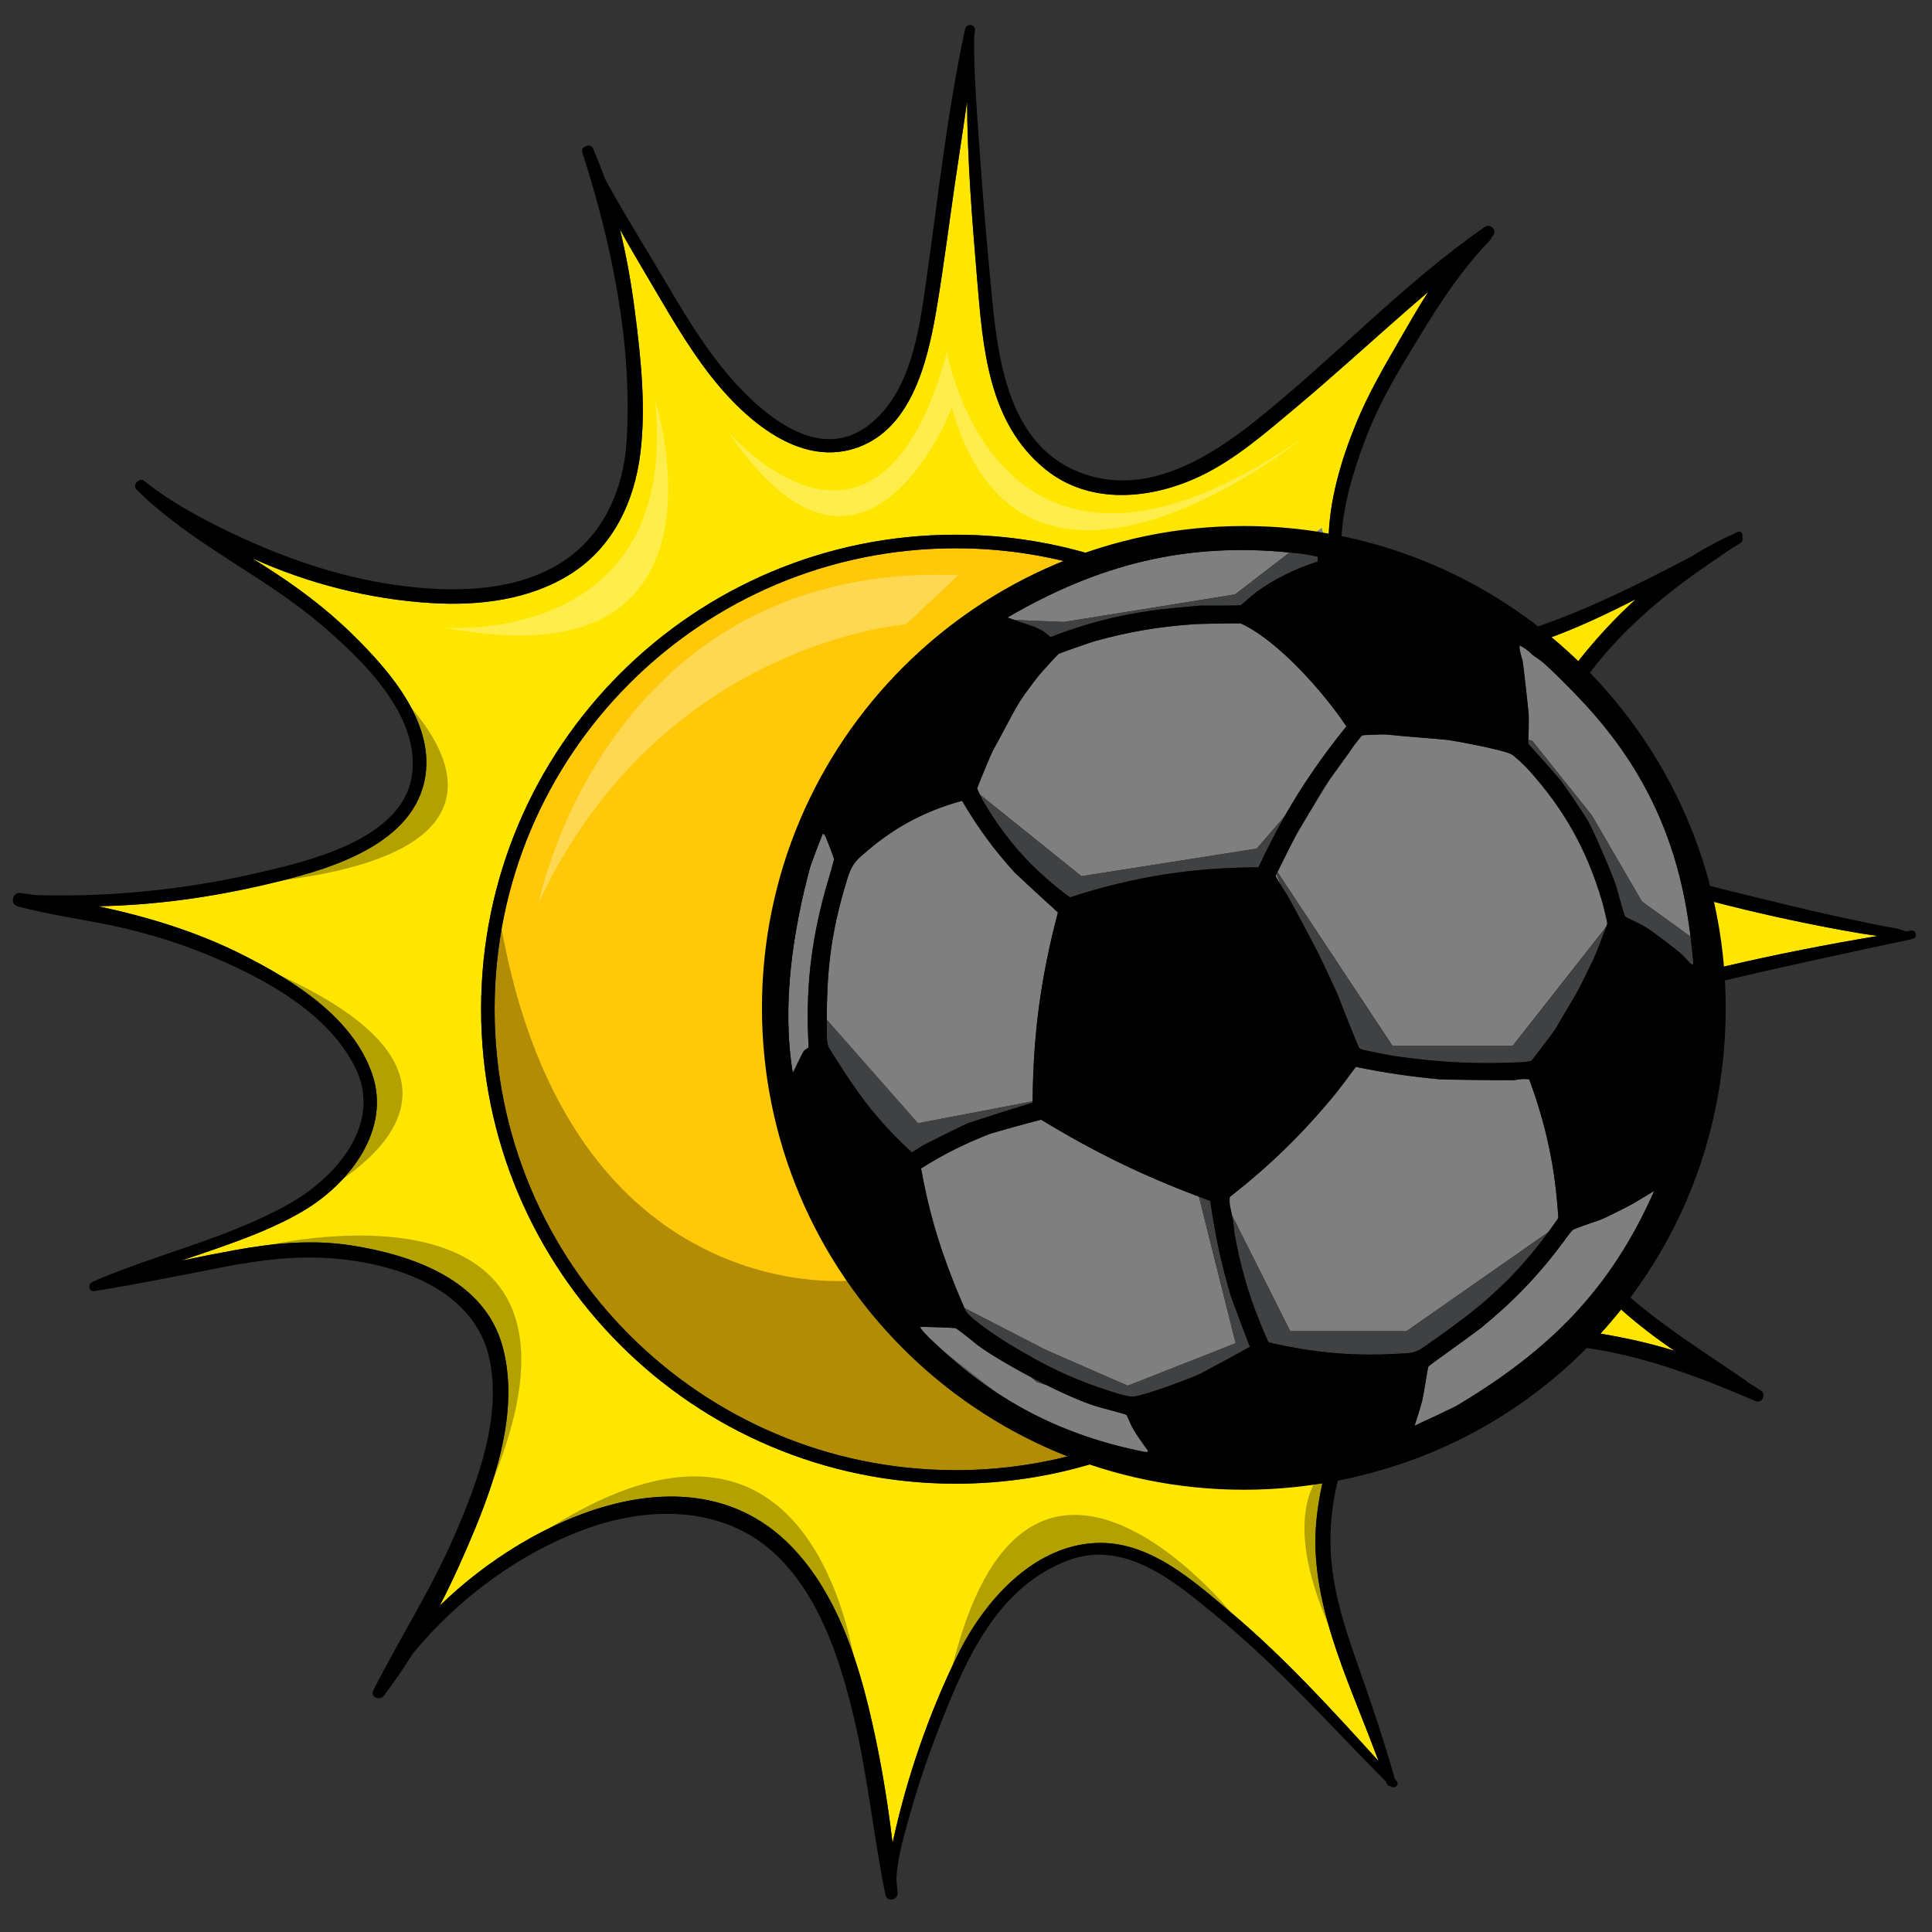
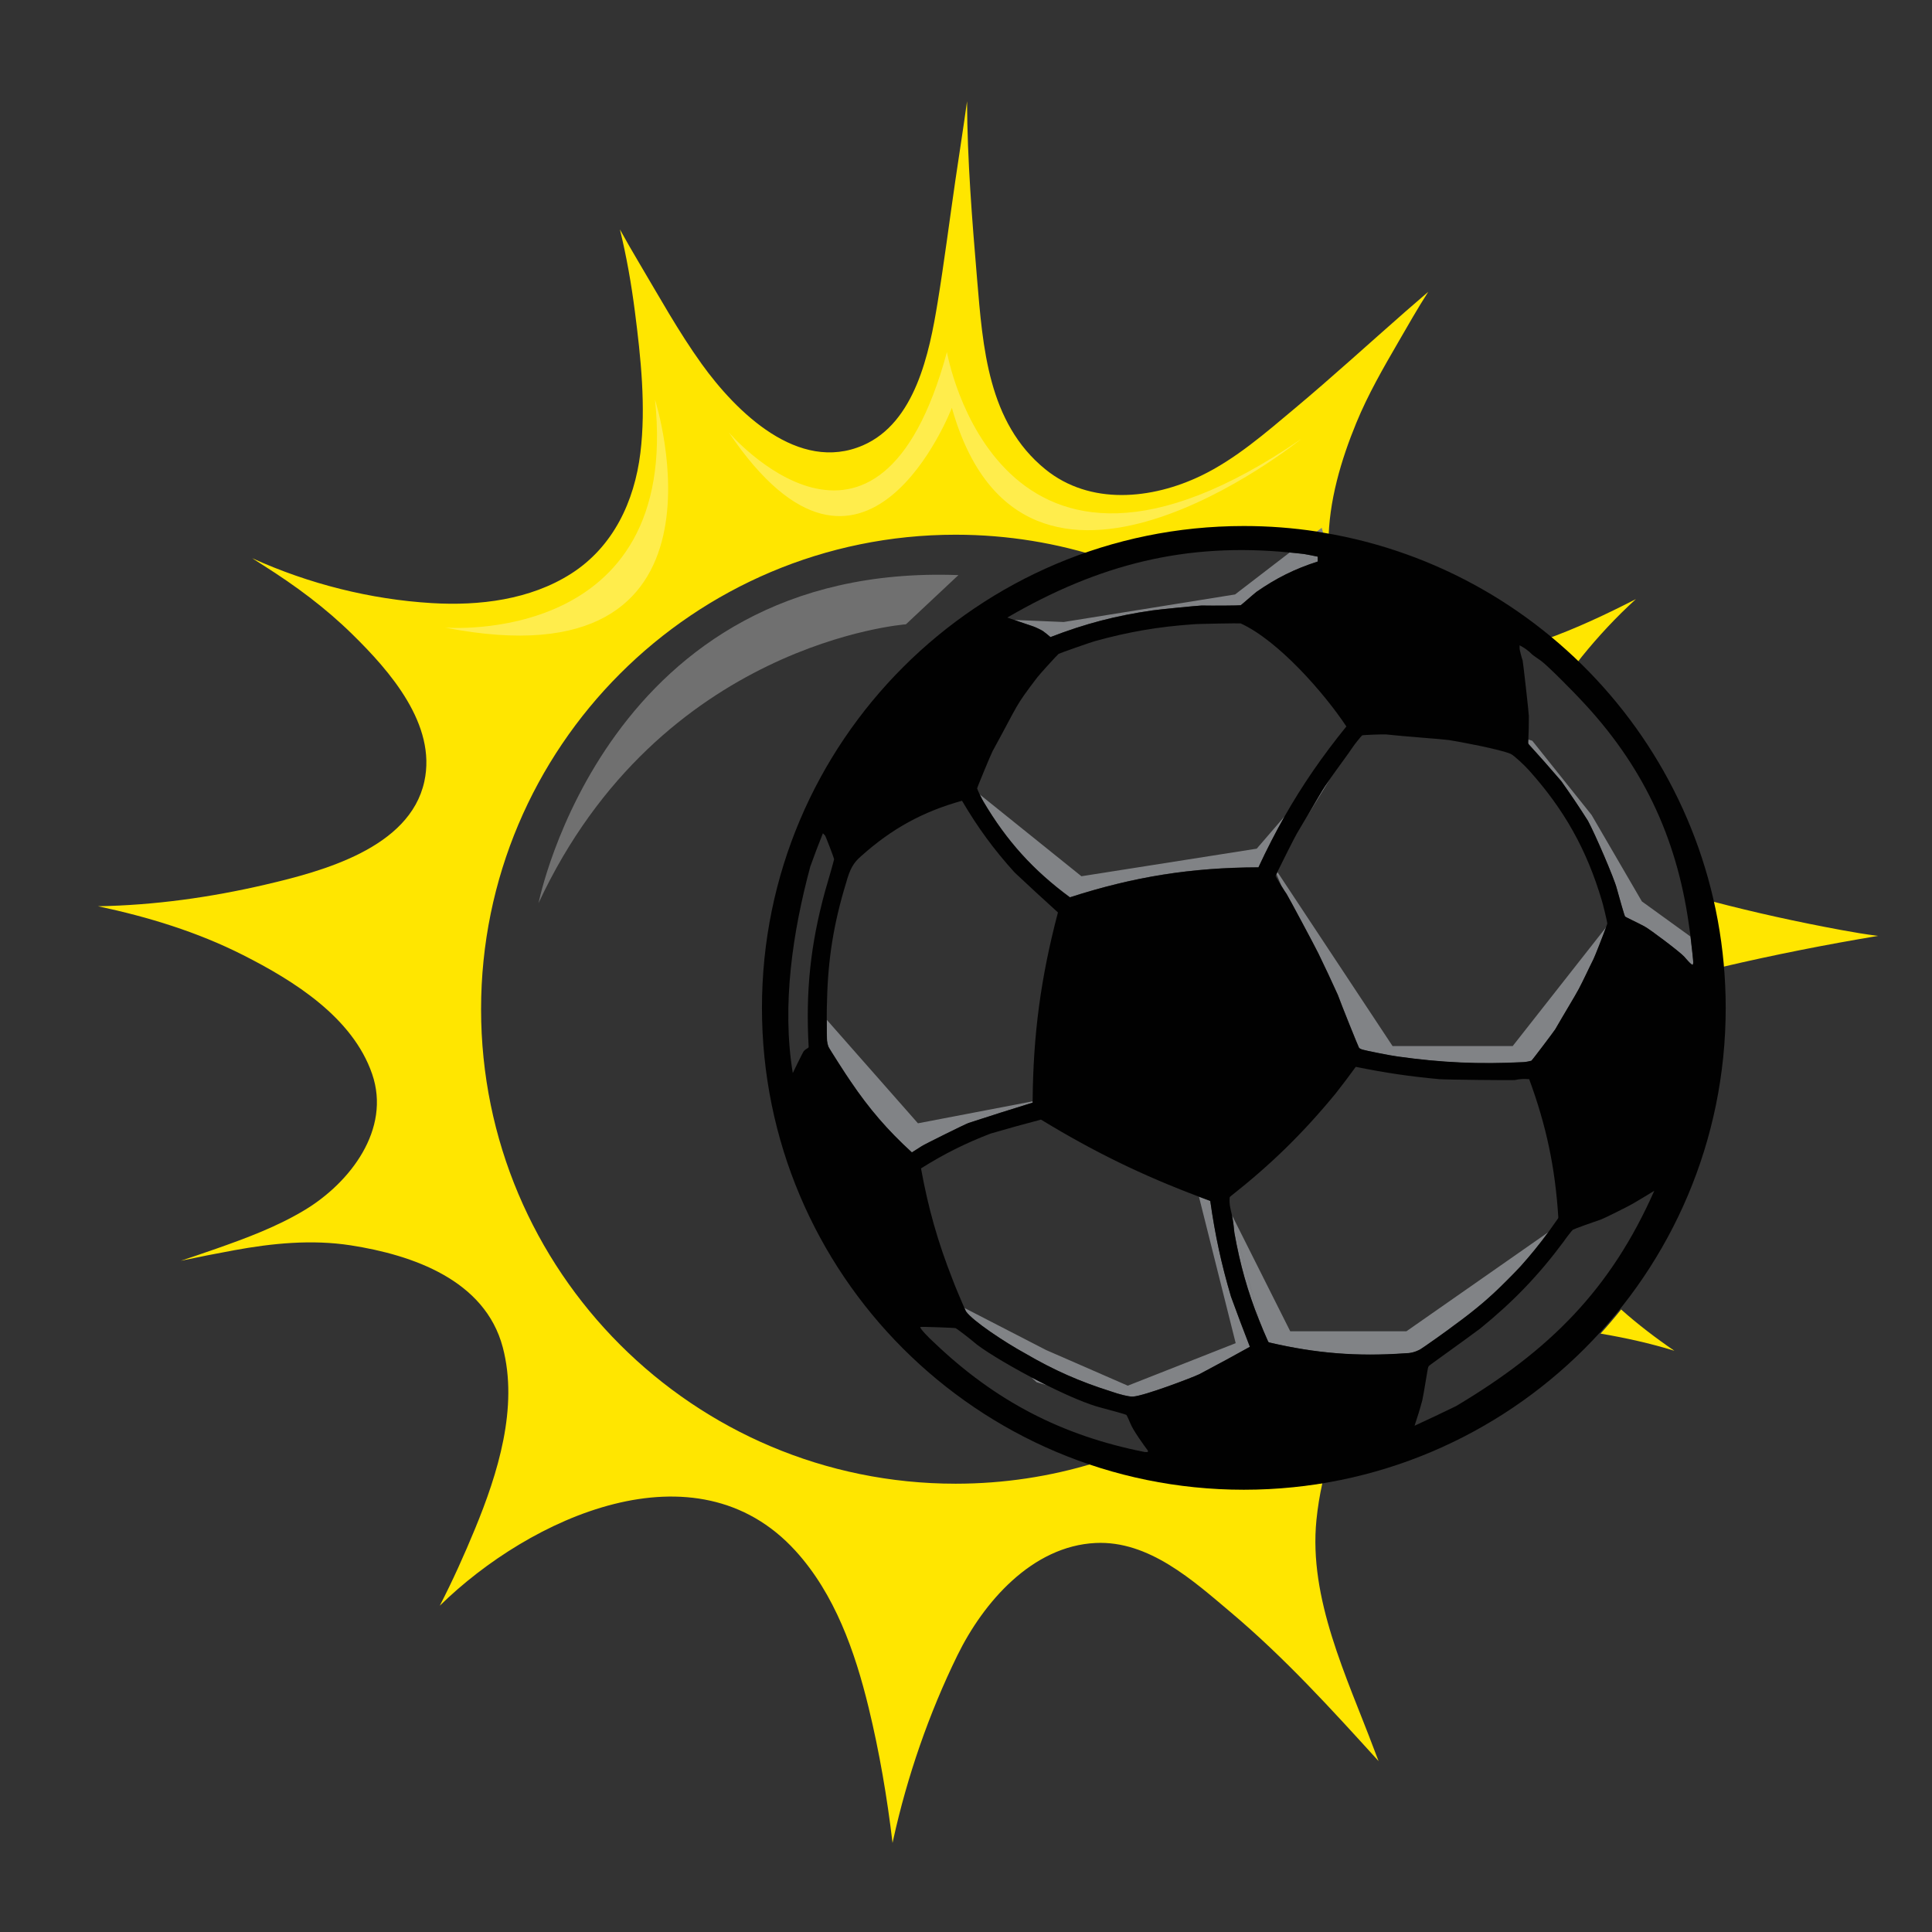
<svg xmlns="http://www.w3.org/2000/svg" version="1.1" id="Layer_1" x="0px" y="0px" width="200px" height="200px" viewBox="0 0 200 200" style="enable-background:new 0 0 200 200;" xml:space="preserve">
  <rect x="0" y="0" width="200" height="200" fill="#333333" stroke="none" />
  <path id="color2" style="fill:#FFE600;" d="M190.636,96.281c1.251,0.231,2.518,0.445,3.784,0.602  c-5.381,0.897-10.749,1.957-16.07,3.202c-0.219-2.31-0.599-4.574-1.127-6.781C181.655,94.469,186.141,95.452,190.636,96.281z   M165.686,138.054c2.536,0.43,5.124,0.998,7.644,1.776c-1.915-1.308-3.779-2.729-5.511-4.273  C167.134,136.411,166.424,137.244,165.686,138.054z M163.788,67.931c1.685-2.078,3.544-4.079,5.561-5.91  c-3.005,1.534-6.17,3.039-9.412,4.188c1.07,0.852,2.104,1.747,3.101,2.683C163.285,68.564,163.536,68.242,163.788,67.931z   M136.278,157.337c0.128-1.265,0.332-2.544,0.616-3.813c-2.48,0.386-5.021,0.586-7.611,0.586c-5.6,0-10.98-0.936-15.995-2.655  c-4.544,1.388-9.368,2.138-14.367,2.138c-27.129-0.001-49.119-21.991-49.12-49.12c0.001-27.128,21.991-49.118,49.12-49.119  c5.388,0,10.573,0.87,15.425,2.474c4.712-1.496,9.729-2.307,14.937-2.307c2.809,0,5.563,0.239,8.243,0.691  c0.002-4.262,1.31-8.628,2.881-12.442c1.216-2.955,2.78-5.661,4.38-8.419c0.992-1.713,1.984-3.463,3.067-5.144  c-0.781,0.669-1.559,1.34-2.333,2.018c-3.823,3.35-7.576,6.782-11.474,10.046c-3.024,2.531-6.137,5.254-9.718,6.978  c-5.084,2.447-11.494,3.103-16.139-0.687c-5.923-4.832-6.445-12.616-7.043-19.682c-0.516-6.134-1.01-12.262-1.038-18.398  c-0.376,2.729-0.81,5.454-1.208,8.182c-0.618,4.227-1.154,8.472-1.845,12.688c-0.848,5.176-2.303,12.396-7.72,14.748  c-6.696,2.905-13.123-3.455-16.697-8.423c-2.398-3.335-4.419-7.003-6.518-10.532c-0.669-1.125-1.32-2.258-1.949-3.398  c0.688,2.796,1.185,5.645,1.552,8.497c0.612,4.763,1.157,9.852,0.568,14.647c-0.616,5.021-2.81,9.721-7.182,12.504  c-4.238,2.697-9.493,3.335-14.419,3.037c-6.311-0.379-12.721-1.978-18.589-4.649c0.387,0.249,0.776,0.5,1.165,0.747  c3.331,2.107,6.396,4.371,9.215,7.138c3.873,3.8,8.742,9.338,7.443,15.245c-1.514,6.889-10.588,9.295-16.444,10.661  c-5.675,1.324-11.506,2.14-17.338,2.241c5.191,1.1,10.291,2.66,15.005,5.045c5.254,2.659,11.358,6.449,13.378,12.327  c1.967,5.722-2.281,11.242-6.98,14.074c-2.859,1.723-6.008,2.897-9.146,3.999c-1.226,0.431-2.455,0.846-3.685,1.256  c1.836-0.39,3.674-0.75,5.499-1.085c3.965-0.732,8.075-1.135,12.083-0.515c6.428,0.997,13.913,3.593,15.751,10.561  c1.638,6.215-0.516,13.068-2.882,18.807c-1.095,2.653-2.296,5.329-3.639,7.938c9.326-9.143,26.485-17.025,36.819-5.684  c4.075,4.474,6.165,10.438,7.572,16.224c1.12,4.611,1.92,9.309,2.479,14.022c0.027-0.122,0.053-0.245,0.079-0.368  c1.436-6.519,3.691-13.045,6.628-19.042c2.7-5.52,7.741-11.324,14.309-11.644c5.517-0.266,10.091,3.884,14.017,7.194  c5.552,4.683,10.412,10.024,15.28,15.386c-0.165-0.426-0.328-0.85-0.488-1.275C139.422,173.589,135.454,165.508,136.278,157.337z" />
-   <path id="color1" style="fill:#FFC808;" d="M98.921,56.758c4.57,0,8.994,0.644,13.18,1.844  c-18.753,6.975-32.112,25.034-32.112,46.215c0.001,20.787,12.867,38.567,31.07,45.813c-3.876,1.017-7.942,1.561-12.138,1.561  c-13.18-0.001-25.104-5.341-33.742-13.977c-8.635-8.637-13.974-20.561-13.976-33.739c0-13.179,5.341-25.104,13.976-33.741  C73.818,62.097,85.743,56.758,98.921,56.758z" />
-   <path id="outline_1_" d="M197.833,96.335c-0.172,0.026-0.347,0.057-0.52,0.084c-0.37-0.114-0.75-0.269-1.155-0.335  c-1.237-0.202-2.473-0.473-3.701-0.726c-3.226-0.666-6.438-1.427-9.638-2.213c-1.984-0.489-4.005-0.972-6.022-1.498  c-2.285-8.261-6.666-15.651-12.535-21.562c3.358-4.641,7.967-8.522,12.607-11.676c1.074-0.729,2.108-1.489,3.23-2.15  c0.3-0.177,0.359-0.487,0.269-0.735c0.109-0.262-0.199-0.632-0.501-0.47c-0.124,0.067-0.25,0.134-0.375,0.201  c-1.491,0.662-2.933,1.438-4.319,2.311c-5.331,2.82-10.758,5.513-16.449,7.463c-0.076,0.027-0.155,0.052-0.23,0.078  c-5.729-4.22-12.403-7.23-19.646-8.655c0.019-3.726,1.248-7.66,2.423-10.795c1.104-2.945,2.567-5.68,4.188-8.366  c2.648-4.394,5.196-8.698,8.777-12.419c0.104-0.109,0.165-0.23,0.194-0.351c0.017-0.014,0.034-0.03,0.051-0.044  c0.616-0.555-0.157-1.426-0.817-0.965c-8.469,5.902-15.6,13.59-23.657,20.02c-5.169,4.123-11.761,8.056-18.501,5.261  c-7.396-3.064-8.277-12.267-8.926-19.124c-0.426-4.52-0.816-9.044-1.135-13.573c-0.275-3.949-0.623-7.995-0.606-11.966  c0.027-0.337,0.06-0.674,0.083-1.012c0.049-0.676-0.885-0.726-1.019-0.097c-1.841,8.544-2.787,17.34-4.016,25.993  c-0.732,5.163-1.567,11.682-6.038,15.055c-6.18,4.664-13.419-3.512-16.642-8.058c-2.244-3.167-4.166-6.644-6.174-9.963  c-1.507-2.492-3.032-4.997-4.421-7.569c-0.366-1.036-0.766-2.061-1.203-3.069c-0.177-0.41-0.572-0.42-0.839-0.224  c-0.216,0.065-0.392,0.294-0.278,0.57c0.002,0.007,0.007,0.015,0.01,0.023c0.004,0.047,0.012,0.095,0.028,0.143  c3.025,9.47,5.146,19.685,4.538,29.682c-0.331,5.44-2.7,10.473-7.616,13.132c-4.649,2.513-10.327,2.563-15.44,1.935  c-5.829-0.714-11.51-2.574-16.83-5.023c-3.206-1.476-6.632-3.256-9.47-5.404c-0.186-0.147-0.374-0.294-0.558-0.443  c-0.534-0.434-1.304,0.405-0.813,0.89c5.775,5.714,13.282,8.924,19.379,14.206c4.11,3.562,9.704,8.96,9.177,14.937  c-0.626,7.103-11.016,9.383-16.52,10.637c-7.29,1.66-15.032,2.422-22.541,2.186c-0.511-0.075-1.023-0.148-1.534-0.218  c-0.789-0.108-1.094,1.16-0.313,1.373c3.544,0.96,7.206,1.396,10.784,2.216c3.443,0.789,6.809,1.884,10.048,3.288  c5.326,2.309,11.398,5.739,14.114,11.118c2.941,5.828-1.888,11.401-6.759,14.162c-6.331,3.583-13.727,5.205-20.382,8.086  c-0.048,0.021-0.086,0.053-0.117,0.088c-0.431,0.218-0.252,0.967,0.297,0.88c4.426-0.694,8.779-1.6,13.178-2.454  c3.865-0.752,7.757-1.246,11.695-0.909c6.594,0.566,14.541,3.244,16.036,10.465c1.253,6.058-1.257,12.686-3.613,18.159  c-2.406,5.591-5.701,10.676-8.434,16.091c-0.328,0.649,0.674,1.094,1.079,0.566c1.082-1.41,2.091-2.892,3.04-4.42  c4.784-5.783,11.164-10.477,18.134-12.959c6.538-2.328,14.19-2.24,19.44,2.761c4.392,4.182,6.461,10.385,7.888,16.114  c1.563,6.283,2.153,12.746,3.438,19.071c0.168,0.821,1.33,0.589,1.264-0.223c-0.039-0.47-0.085-0.939-0.128-1.41  c0.131-2.322,0.842-4.672,1.46-6.866c0.973-3.463,2.188-6.858,3.518-10.197c2.563-6.43,5.87-13.333,12.846-15.922  c5.911-2.191,11.114,2.327,15.347,5.802c6.326,5.193,11.78,11.339,17.535,17.137c0.024,0.065,0.046,0.131,0.068,0.196  c0.062,0.188,0.222,0.267,0.395,0.264c0.38,0.331,0.973-0.168,0.615-0.563c-0.061-0.066-0.122-0.134-0.183-0.199  c-1.176-4.138-2.541-8.154-3.976-12.215c-1.325-3.75-2.523-7.599-2.673-11.602c-0.087-2.3,0.159-4.732,0.754-7.087  c9.982-1.887,18.898-6.779,25.771-13.703c0.176,0.027,0.354,0.052,0.527,0.079c5.917,0.923,11.476,3.07,16.948,5.418  c0.647,0.275,1.137-0.692,0.565-1.079c-0.46-0.309-0.932-0.599-1.412-0.88c-0.043-0.061-0.096-0.117-0.171-0.168  c-3.897-2.695-8.225-5.368-11.949-8.591c6.158-8.227,9.806-18.441,9.806-29.507h-0.002c0-1.108-0.041-2.21-0.112-3.302  c6.485-1.539,13.011-2.921,19.52-4.317C198.538,97.08,198.394,96.248,197.833,96.335z M169.349,62.022  c-2.017,1.831-3.877,3.831-5.562,5.91c-0.251,0.311-0.502,0.633-0.751,0.962c-0.997-0.936-2.031-1.831-3.101-2.683  C163.179,65.062,166.345,63.556,169.349,62.022z M142.226,181.035c0.16,0.425,0.324,0.849,0.488,1.274  c-4.868-5.36-9.729-10.702-15.279-15.386c-3.928-3.311-8.502-7.461-14.019-7.194c-6.567,0.319-11.609,6.124-14.309,11.643  c-2.936,5.997-5.191,12.523-6.628,19.042c-0.026,0.123-0.052,0.246-0.079,0.368c-0.558-4.714-1.358-9.412-2.479-14.023  c-1.407-5.786-3.497-11.75-7.572-16.224c-10.334-11.34-27.493-3.458-36.818,5.685c1.343-2.609,2.544-5.285,3.639-7.938  c2.366-5.738,4.52-12.592,2.882-18.807c-1.838-6.968-9.323-9.563-15.751-10.561c-4.009-0.62-8.119-0.217-12.083,0.516  c-1.825,0.334-3.663,0.694-5.499,1.084c1.23-0.41,2.459-0.826,3.685-1.257c3.138-1.102,6.287-2.275,9.147-3.998  c4.697-2.832,8.946-8.352,6.979-14.074c-2.021-5.879-8.124-9.67-13.378-12.327c-4.713-2.385-9.816-3.946-15.004-5.045  c5.831-0.101,11.662-0.917,17.337-2.241c5.856-1.366,14.93-3.771,16.444-10.661c1.299-5.907-3.569-11.445-7.443-15.245  c-2.82-2.767-5.884-5.031-9.215-7.138c-0.389-0.247-0.778-0.498-1.165-0.747c5.868,2.671,12.278,4.271,18.589,4.649  c4.927,0.298,10.182-0.34,14.419-3.038c4.372-2.782,6.566-7.482,7.182-12.503c0.589-4.796,0.044-9.884-0.568-14.647  c-0.367-2.853-0.864-5.7-1.552-8.497c0.629,1.14,1.28,2.272,1.949,3.398c2.098,3.529,4.12,7.196,6.518,10.532  c3.574,4.968,10.001,11.329,16.697,8.423c5.417-2.352,6.872-9.572,7.72-14.748c0.69-4.216,1.228-8.46,1.845-12.688  c0.398-2.728,0.832-5.453,1.208-8.182c0.029,6.135,0.522,12.263,1.038,18.398c0.599,7.066,1.12,14.85,7.043,19.682  c4.645,3.789,11.055,3.134,16.139,0.686c3.581-1.723,6.693-4.446,9.718-6.977c3.897-3.264,7.65-6.696,11.474-10.046  c0.774-0.677,1.552-1.349,2.333-2.018c-1.085,1.681-2.074,3.431-3.066,5.144c-1.601,2.758-3.165,5.464-4.381,8.419  c-1.571,3.814-2.879,8.18-2.881,12.442c-2.681-0.453-5.434-0.691-8.243-0.691c-5.208,0.001-10.226,0.811-14.937,2.307  c-4.853-1.604-10.036-2.474-15.425-2.474c-27.129,0-49.119,21.991-49.12,49.119c0.001,27.129,21.991,49.119,49.12,49.12  c4.999,0,9.823-0.75,14.366-2.138c5.017,1.72,10.395,2.655,15.996,2.655c2.59,0,5.131-0.2,7.611-0.586  c-0.284,1.268-0.488,2.548-0.616,3.813C135.454,165.508,139.422,173.589,142.226,181.035z M112.101,58.602  c-18.753,6.975-32.112,25.034-32.112,46.215c0.001,20.787,12.867,38.567,31.07,45.813c-3.876,1.017-7.942,1.561-12.138,1.561  c-13.18-0.001-25.104-5.341-33.742-13.977c-8.635-8.637-13.974-20.561-13.976-33.739c0-13.179,5.341-25.104,13.976-33.741  c8.638-8.635,20.562-13.975,33.742-13.975C103.491,56.758,107.915,57.401,112.101,58.602z M173.329,139.83  c-2.52-0.779-5.107-1.348-7.644-1.776c0.739-0.809,1.448-1.643,2.133-2.496C169.55,137.101,171.414,138.523,173.329,139.83z   M176.823,104.816c0,10.617-3.479,20.414-9.358,28.328c-0.131,0.173-0.263,0.347-0.395,0.519c-0.178,0.233-0.358,0.466-0.542,0.696  c-0.928,1.169-1.909,2.296-2.943,3.371c-0.227,0.235-0.454,0.47-0.686,0.702c-0.021,0.021-0.044,0.043-0.067,0.063  c-0.257,0.26-0.521,0.517-0.786,0.769c-6.28,5.975-14.188,10.247-22.99,12.086c-0.244,0.051-0.489,0.1-0.736,0.146  c-0.314,0.06-0.629,0.119-0.943,0.171c-2.631,0.452-5.334,0.689-8.094,0.689c-4.576,0-9-0.646-13.188-1.854  c-0.377-0.107-0.751-0.22-1.122-0.338c-0.373-0.117-0.742-0.239-1.107-0.364c-6.927-2.371-13.131-6.3-18.199-11.366  c-8.604-8.606-13.925-20.486-13.925-33.616c0-13.131,5.319-25.01,13.925-33.616c5.316-5.315,11.881-9.375,19.218-11.704  c0.369-0.116,0.742-0.23,1.115-0.338c0.377-0.11,0.754-0.213,1.134-0.314c3.877-1.022,7.948-1.568,12.148-1.568  c2.841,0,5.624,0.25,8.327,0.727c0.239,0.042,0.477,0.089,0.714,0.135c0.206,0.038,0.412,0.078,0.617,0.119  c6.376,1.315,12.282,3.911,17.447,7.5c0.236,0.164,0.473,0.333,0.707,0.501c0.279,0.202,0.555,0.405,0.829,0.612  c1.424,1.077,2.786,2.23,4.08,3.458c0.216,0.206,0.43,0.415,0.643,0.623c0.084,0.084,0.169,0.165,0.252,0.247  c0.119,0.119,0.235,0.241,0.353,0.361c5.307,5.419,9.325,12.1,11.565,19.551c0.077,0.261,0.155,0.521,0.23,0.784  c0.083,0.295,0.161,0.592,0.241,0.889c0.649,2.495,1.1,5.07,1.338,7.706c0.022,0.25,0.047,0.501,0.065,0.753  c0.017,0.229,0.03,0.46,0.044,0.69C176.792,102.888,176.823,103.848,176.823,104.816L176.823,104.816L176.823,104.816z   M178.351,100.086c-0.219-2.311-0.599-4.575-1.127-6.781c4.432,1.165,8.918,2.148,13.413,2.976c1.251,0.231,2.518,0.445,3.784,0.602  C189.039,97.781,183.671,98.84,178.351,100.086z" />
-   <path id="fill" style="fill:#FFFFFF;" d="M127.534,125.802v-0.023c-0.163-0.76-0.275-1.037-0.239-1.745  c0.007-0.097,0.012-0.115,0.092-0.176c4.212-3.318,7.481-6.506,10.893-10.659c0.752-0.954,1.36-1.774,2.076-2.751  c3.023,0.617,5.605,0.997,8.675,1.288c0.635,0.043,7.588,0.121,7.771,0.081c0.518-0.107,0.975-0.145,1.5-0.081  c1.779,4.821,2.686,9.132,3.012,14.26c0,0.1,0,0.12-0.055,0.196c-0.323,0.457-0.638,0.897-0.959,1.34l-14.704,10.27h-12.03  L127.534,125.802z M153.992,134.441l-0.48,0.419C153.674,134.727,153.832,134.578,153.992,134.441z M157.414,131.086l-2.823,2.823  C155.585,133.009,156.523,132.073,157.414,131.086z M162.815,127.314c-0.102,0.07-0.749,0.913-0.938,1.207  c-2.63,3.53-5.229,6.23-8.649,9.012c-1.881,1.416-5.249,3.799-5.316,3.881c-0.035,0.038-0.05,0.067-0.066,0.114  c-0.057,0.111-0.424,2.629-0.609,3.418c-0.246,0.939-0.5,1.73-0.805,2.653c1.515-0.703,2.79-1.298,4.291-2.03  c9.707-5.787,16.012-12.081,20.523-22.283c-0.768,0.467-1.428,0.865-2.207,1.327c-0.41,0.246-3.049,1.558-3.278,1.632  C164.851,126.534,162.916,127.238,162.815,127.314z M116.745,143.449l11.172-4.399l-3.802-15.17  c-5.867-2.207-10.798-4.608-16.253-7.918c-0.086-0.052-0.109-0.056-0.194-0.025c-1.814,0.476-3.336,0.892-5.133,1.423  c-2.639,1.021-4.789,2.094-7.186,3.601c0.75,4.126,1.717,7.563,3.26,11.475c0.134,0.385,0.884,2.19,1.228,2.969l8.46,4.354  L116.745,143.449z M85.401,92.273c0.377-1.285,0.91-3.112,0.94-3.342c0.005-0.068-0.879-2.39-0.94-2.453  c-0.078-0.082-0.134-0.14-0.218-0.218c-0.477,1.201-0.863,2.214-1.297,3.43c-1.808,6.692-2.983,14.328-1.815,21.391  c0,0,1.055-2.198,1.145-2.291c0.127-0.121,0.248-0.216,0.403-0.296c0.082-0.055,0.089-0.062,0.089-0.17  C83.38,102.637,83.898,97.772,85.401,92.273z M164.77,84.377l5.206,8.949l5.03,3.635c-0.071-0.564-0.144-1.055-0.176-1.285  c-1.29-9.151-4.883-16.599-11.246-23.295c-0.536-0.581-3.332-3.431-4.062-3.971c-0.321-0.239-0.663-0.448-0.933-0.67  c-0.401-0.401-0.793-0.685-1.296-0.945c-0.003,0.117-0.003,0.221,0,0.342c0.002,0.146,0.21,0.965,0.303,1.227  c0.052,0.144,0.647,5.427,0.647,5.746c0,0.865-0.018,1.613-0.052,2.457l0.435,0.134L164.77,84.377z M106.769,142.587  c-2.708-1.436-5.167-2.948-5.976-3.67c-0.349-0.308-1.742-1.379-1.859-1.427c-0.108-0.047-3.665-0.164-3.668-0.136  c-0.049,0.145,0.76,1.005,1.449,1.623c6.316,6.025,13.182,9.612,21.751,11.309c0.087,0.023,0.293,0.023,0.356,0  c0.016-0.013,0.016-0.106,0-0.148c-0.306-0.412-1.498-2.045-1.787-2.753c-0.178-0.436-0.373-0.875-0.436-0.929  c-0.058-0.049-1.492-0.446-2.553-0.72c-1.456-0.377-3.566-1.295-5.698-2.356l-1.044-0.316L106.769,142.587z M104.278,63.923  c0.252,0.085,0.499,0.173,0.735,0.255l5.099,0.211l17.736-2.856l5.658-4.348C122.802,56.127,113.792,58.379,104.278,63.923z   M106.897,114.011c0.055-6.942,0.845-12.833,2.621-19.559c-1.587-1.438-2.922-2.66-4.485-4.134c-2.172-2.401-3.8-4.625-5.439-7.42  c-4.058,1.121-7.28,2.892-10.415,5.708c-0.786,0.656-1.184,1.311-1.595,2.823c-1.276,4.179-1.872,7.863-1.965,12.235  c-0.017,0.277-0.023,1.078-0.028,1.904l9.432,10.71L106.897,114.011z M132.061,90.681c-0.01,0.037,0.295,0.537,0.584,1.016  l-0.502-1.203C132.094,90.602,132.061,90.669,132.061,90.681z M128.433,64.525c-0.102-0.033-4.575,0.047-4.934,0.094  c-3.604,0.253-6.637,0.773-10.12,1.735c-0.35,0.086-3.671,1.252-3.789,1.325c-0.13,0.091-1.979,2.131-2.23,2.464  c-2.39,3.147-1.832,2.563-4.602,7.608c-0.159,0.291-1.606,3.785-1.604,3.86c0,0.047,0.137,0.338,0.282,0.636l10.518,8.456  l18.145-2.856l2.883-3.344c1.84-3.234,3.888-6.208,6.4-9.317C137.116,71.777,132.344,66.313,128.433,64.525z M134.258,86.302  c-0.203,0.353-1.515,2.956-2.008,3.973l11.907,17.997h12.425l9.694-12.333c0.063-0.192,0.117-0.321,0.117-0.342  c0.005-0.136-0.476-2.13-0.579-2.425c-1.558-5.213-3.865-9.339-7.493-13.389c-0.452-0.537-1.6-1.6-1.92-1.742  c-1.103-0.474-5.294-1.262-6.426-1.421c-0.714-0.106-4.515-0.368-6.499-0.584c-0.251-0.026-2.392,0.051-2.451,0.096  c-0.086,0.049-0.832,0.98-0.996,1.243c-0.331,0.516-1.517,2.123-2.373,3.314l-2.296,3.745  C134.982,85.081,134.596,85.73,134.258,86.302z" />
  <path id="shadow_2_" style="fill:#818386;" d="M106.769,142.587c0.521,0.276,1.05,0.543,1.58,0.81l-1.044-0.314L106.769,142.587z   M127.534,125.802v-0.023C127.53,125.789,127.534,125.789,127.534,125.802L127.534,125.802z M106.148,140.119  c2.951,1.722,5.619,2.896,8.873,3.924c0.775,0.284,1.866,0.553,2.258,0.532c1.148-0.061,6.14-1.957,6.89-2.319  c2.11-1.117,3.586-1.926,5.219-2.833c-0.709-1.813-1.29-3.363-1.954-5.197c-1.009-3.425-1.646-6.374-2.148-9.91  c-0.4-0.147-0.783-0.287-1.173-0.44l3.805,15.169l-11.17,4.4l-8.452-3.688l-8.464-4.361c0.081,0.191,0.144,0.32,0.159,0.35  C100.661,136.73,104.022,138.953,106.148,140.119z M158.249,77.042c1.21,1.32,2.2,2.453,3.363,3.811  c1.009,1.416,1.829,2.638,2.762,4.109c0.737,1.346,2.734,5.973,2.986,6.998c0.303,1.149,0.799,2.842,0.856,2.903  c0.057,0.075,1.218,0.598,2.004,1.027c0.573,0.3,3.624,2.607,4.104,3.119c0.105,0.115,0.757,0.903,0.893,0.85  c0.031-0.015,0.063-0.123,0.063-0.226c0.005-0.146-0.153-1.555-0.284-2.683l-5.03-3.637l-5.206-8.947l-6.138-7.683l-0.434-0.129  c-0.01,0.099-0.01,0.187-0.015,0.29C158.179,76.95,158.188,76.969,158.249,77.042z M135.358,84.436l2.295-3.743  c-0.178,0.253-0.354,0.497-0.487,0.701C136.923,81.744,136.162,83.066,135.358,84.436z M111.949,90.709l-10.517-8.458  c0.153,0.316,0.318,0.647,0.388,0.746c2.396,4.057,5.142,7.087,8.939,9.885c6.641-2.141,12.549-3.084,19.518-3.101  c0.865-1.869,1.762-3.602,2.702-5.271l-2.883,3.344L111.949,90.709z M136.823,54.636l-0.518,0.392  c0.229,0.036,0.442,0.073,0.665,0.12L136.823,54.636z M110.112,64.39l-5.099-0.213c0.643,0.228,1.252,0.436,1.937,0.661  c0.24,0.075,0.885,0.39,1.024,0.488c0.277,0.211,0.508,0.392,0.771,0.619c3.586-1.383,6.758-2.212,10.563-2.76  c0.535-0.087,4.802-0.506,5.091-0.504c1.079,0.023,3.952,0.004,4.036-0.031c0.112-0.054,0.957-0.828,1.63-1.38  c2.059-1.426,3.964-2.379,6.341-3.143v-0.502c-0.498-0.105-0.926-0.19-1.428-0.287c-0.491-0.059-0.977-0.107-1.466-0.149  l-5.658,4.348L110.112,64.39z M133.561,137.807l-6.024-12l2.807,10.844c0.29,0.734,0.591,1.465,0.93,2.215  c0.049,0.084,0.055,0.096,0.154,0.119c4.826,1.123,9.06,1.466,14.015,1.118c0.582-0.007,1.066-0.134,1.575-0.403  c0.223-0.114,2.991-2.089,3.549-2.521c1.042-0.761,2.026-1.526,2.962-2.308l0.476-0.421c0.192-0.176,0.399-0.355,0.596-0.535  l2.814-2.818c1.002-1.112,1.958-2.289,2.883-3.554l-14.702,10.269h-12.026v-0.005H133.561z M127.534,125.793  c0.029,0.124,0.055,0.254,0.074,0.399c0.094,0.48,0.12,0.951,0.18,1.428c0.579,3.273,1.376,6.098,2.549,9.03L127.534,125.793  L127.534,125.793z M144.152,108.279l-11.907-18.001c-0.047,0.08-0.066,0.152-0.1,0.216l0.501,1.205  c0.242,0.389,0.484,0.764,0.545,0.849c0.112,0.136,2.999,5.539,3.3,6.163c0.733,1.497,1.32,2.768,2.012,4.283  c0.349,0.973,2.152,5.454,2.201,5.503c0.111,0.073,0.212,0.131,0.341,0.172c0.204,0.068,3.035,0.636,3.66,0.712  c4.536,0.637,8.424,0.812,13.007,0.582c0.218-0.015,0.719-0.112,0.828-0.149c0.067-0.037,2.299-2.987,2.457-3.241  c0.859-1.489,2.063-3.461,2.456-4.203c0.529-0.998,1.006-2.063,1.515-3.077c0.139-0.279,0.998-2.469,1.321-3.339l-9.696,12.336  h-12.43L144.152,108.279L144.152,108.279z M85.62,107.754c0.03,0.209,0.063,0.395,0.136,0.586c0.047,0.147,1.904,3.039,2.293,3.589  c1.923,2.848,3.818,5.052,6.349,7.367c0.366-0.229,0.671-0.431,1.029-0.656c0.265-0.178,4.57-2.303,4.836-2.389  c2.324-0.763,4.289-1.382,6.631-2.104c0-0.043,0.003-0.086,0.003-0.136l-11.872,2.273l-9.43-10.706  C85.591,106.577,85.601,107.609,85.62,107.754z" />
  <path id="outline" style="fill:#010101;" d="M136.98,55.142c-0.218-0.042-0.438-0.083-0.656-0.117  c-2.472-0.379-4.991-0.572-7.565-0.572c-27.547,0-49.882,22.335-49.882,49.881c0,27.55,22.33,49.883,49.883,49.883  c27.555,0,49.885-22.329,49.885-49.883C178.643,79.586,160.618,59.061,136.98,55.142z M136.412,57.624v0.508  c-2.386,0.762-4.286,1.71-6.35,3.145c-0.668,0.549-1.516,1.32-1.628,1.379c-0.087,0.035-2.957,0.054-4.036,0.031  c-0.295-0.003-4.554,0.417-5.091,0.504c-3.8,0.544-6.97,1.376-10.563,2.763c-0.263-0.228-0.488-0.411-0.768-0.617  c-0.138-0.101-0.787-0.415-1.027-0.493c-0.685-0.234-1.294-0.44-1.935-0.659c-0.243-0.087-0.48-0.169-0.737-0.258  c9.516-5.537,18.521-7.786,29.228-6.731c0.495,0.049,0.982,0.094,1.467,0.153C135.479,57.432,135.904,57.516,136.412,57.624z   M174.827,95.677c0.04,0.229,0.105,0.722,0.179,1.285c0.138,1.125,0.289,2.538,0.283,2.685c0,0.106-0.04,0.212-0.059,0.223  c-0.139,0.059-0.783-0.733-0.889-0.849c-0.48-0.514-3.532-2.814-4.105-3.12c-0.793-0.424-1.946-0.951-2.012-1.026  c-0.05-0.059-0.538-1.754-0.852-2.897c-0.259-1.027-2.256-5.657-2.983-7.003c-0.931-1.47-1.759-2.689-2.763-4.106  c-1.167-1.362-2.164-2.493-3.367-3.811c-0.056-0.078-0.063-0.095-0.056-0.193c0.006-0.101,0.006-0.19,0.011-0.288  c0.04-0.842,0.052-1.595,0.052-2.458c0-0.316-0.601-5.609-0.642-5.746c-0.102-0.26-0.307-1.079-0.316-1.226  c-0.005-0.12-0.005-0.226,0-0.342c0.512,0.258,0.9,0.541,1.295,0.943c0.271,0.223,0.624,0.434,0.936,0.671  c0.739,0.539,3.526,3.389,4.061,3.97C169.944,79.075,173.537,86.521,174.827,95.677z M153.992,134.441  c-0.162,0.139-0.318,0.287-0.48,0.419c-0.929,0.791-1.906,1.557-2.955,2.312c-0.542,0.436-3.327,2.406-3.551,2.523  c-0.516,0.273-0.996,0.394-1.578,0.396c-4.953,0.345-9.184,0.012-14.012-1.116c-0.097-0.018-0.108-0.038-0.155-0.131  c-0.335-0.743-0.641-1.473-0.929-2.205c-1.173-2.93-1.97-5.757-2.552-9.03c-0.059-0.479-0.088-0.949-0.178-1.431  c-0.028-0.147-0.052-0.272-0.072-0.394c0-0.004-0.008-0.009-0.008-0.024c-0.161-0.754-0.271-1.031-0.23-1.738  c0-0.098,0.012-0.109,0.087-0.172c4.218-3.323,7.481-6.513,10.894-10.661c0.751-0.956,1.365-1.768,2.075-2.749  c3.023,0.615,5.61,0.998,8.681,1.278c0.635,0.051,7.586,0.127,7.767,0.089c0.523-0.112,0.976-0.143,1.506-0.089  c1.777,4.832,2.686,9.138,3.012,14.264c0,0.097,0,0.122-0.058,0.197c-0.32,0.46-0.635,0.9-0.956,1.347  c-0.922,1.256-1.883,2.436-2.883,3.551c-0.891,0.983-1.827,1.918-2.82,2.819C154.392,134.09,154.191,134.269,153.992,134.441z   M117.281,144.573c-0.392,0.034-1.479-0.249-2.257-0.528c-3.261-1.026-5.922-2.204-8.873-3.928  c-2.129-1.161-5.487-3.391-6.158-4.371c-0.019-0.04-0.076-0.157-0.162-0.352c-0.343-0.77-1.098-2.581-1.227-2.96  c-1.538-3.916-2.509-7.353-3.262-11.482c2.397-1.503,4.545-2.577,7.188-3.6c1.802-0.527,3.32-0.946,5.133-1.423  c0.09-0.036,0.113-0.028,0.195,0.03c5.452,3.313,10.385,5.71,16.248,7.92c0.391,0.146,0.778,0.29,1.179,0.44  c0.5,3.526,1.131,6.489,2.146,9.908c0.664,1.821,1.251,3.373,1.957,5.192c-1.631,0.909-3.105,1.709-5.221,2.83  C123.423,142.61,118.434,144.51,117.281,144.573z M101.153,81.617c-0.007-0.075,1.44-3.569,1.601-3.86  c2.767-5.042,2.209-4.458,4.601-7.605c0.251-0.333,2.102-2.373,2.232-2.462c0.117-0.075,3.438-1.243,3.788-1.328  c3.485-0.961,6.52-1.48,10.121-1.733c0.352-0.049,4.833-0.125,4.935-0.094c3.915,1.785,8.681,7.249,10.945,10.668  c-2.518,3.107-4.561,6.078-6.403,9.317c-0.938,1.67-1.831,3.401-2.699,5.27c-6.975,0.026-12.88,0.964-19.519,3.105  c-3.797-2.8-6.54-5.835-8.938-9.89c-0.066-0.098-0.234-0.432-0.39-0.748C101.282,81.948,101.155,81.662,101.153,81.617z   M156.394,78.045c0.319,0.146,1.467,1.21,1.924,1.74c3.627,4.05,5.935,8.177,7.487,13.388c0.108,0.293,0.584,2.291,0.584,2.423  c0,0.025-0.049,0.152-0.119,0.347c-0.315,0.87-1.175,3.064-1.313,3.335c-0.512,1.011-0.989,2.078-1.515,3.079  c-0.392,0.737-1.6,2.717-2.451,4.201c-0.154,0.243-2.392,3.21-2.464,3.245c-0.115,0.042-0.602,0.141-0.83,0.144  c-4.576,0.233-8.465,0.058-13.007-0.581c-0.621-0.07-3.447-0.635-3.659-0.718c-0.129-0.037-0.225-0.082-0.339-0.159  c-0.05-0.049-1.861-4.531-2.208-5.503c-0.687-1.516-1.282-2.789-2.006-4.281c-0.294-0.626-3.185-6.025-3.296-6.17  c-0.07-0.075-0.305-0.453-0.544-0.845c-0.292-0.479-0.596-0.985-0.587-1.015c0-0.017,0.031-0.08,0.082-0.188  c0.031-0.058,0.059-0.133,0.099-0.218c0.49-1.018,1.809-3.621,2.015-3.972c0.338-0.571,0.725-1.227,1.105-1.871  c0.796-1.37,1.567-2.688,1.809-3.042c0.134-0.202,0.305-0.441,0.486-0.699c0.838-1.194,2.037-2.795,2.369-3.316  c0.168-0.262,0.913-1.196,0.999-1.245c0.069-0.044,2.2-0.12,2.451-0.097c1.984,0.216,5.788,0.481,6.498,0.58  C151.107,76.784,155.294,77.567,156.394,78.045z M105.033,90.32c1.563,1.468,2.894,2.694,4.485,4.134  c-1.774,6.726-2.567,12.619-2.621,19.559c0,0.048-0.003,0.091-0.003,0.134c-2.343,0.726-4.308,1.342-6.631,2.104  c-0.266,0.077-4.569,2.208-4.839,2.394c-0.356,0.224-0.661,0.427-1.027,0.651c-2.53-2.313-4.433-4.522-6.351-7.362  c-0.399-0.552-2.249-3.446-2.295-3.592c-0.068-0.193-0.106-0.377-0.139-0.59c-0.021-0.141-0.028-1.172-0.028-2.187  c0-0.825,0.012-1.624,0.028-1.901c0.094-4.374,0.689-8.056,1.965-12.235c0.411-1.518,0.809-2.167,1.595-2.826  c3.138-2.812,6.358-4.585,10.415-5.71C101.236,85.693,102.859,87.914,105.033,90.32z M83.886,89.69  c0.434-1.211,0.821-2.227,1.302-3.427c0.077,0.078,0.138,0.139,0.218,0.223c0.06,0.058,0.947,2.376,0.94,2.453  c-0.038,0.234-0.566,2.051-0.94,3.337c-1.506,5.496-2.015,10.358-1.696,16.059c0,0.092-0.007,0.108-0.092,0.163  c-0.15,0.08-0.274,0.178-0.398,0.296c-0.094,0.088-1.151,2.289-1.151,2.289C80.906,104.022,82.081,96.382,83.886,89.69z   M98.933,137.493c0.115,0.045,1.512,1.113,1.859,1.42c0.809,0.729,3.271,2.235,5.978,3.671c0.522,0.274,1.051,0.544,1.578,0.811  c2.13,1.06,4.246,1.982,5.701,2.348c1.058,0.277,2.492,0.673,2.552,0.726c0.058,0.059,0.256,0.507,0.436,0.929  c0.286,0.718,1.477,2.35,1.784,2.761c0.016,0.037,0.016,0.131,0,0.146c-0.059,0.018-0.27,0.018-0.354,0  c-8.57-1.698-15.441-5.281-21.752-11.309c-0.69-0.625-1.497-1.485-1.449-1.621C95.27,137.316,98.825,137.451,98.933,137.493z   M150.727,145.561c-1.503,0.733-2.772,1.33-4.291,2.032c0.306-0.924,0.554-1.709,0.804-2.654c0.174-0.783,0.549-3.306,0.612-3.417  c0.025-0.044,0.046-0.079,0.064-0.115c0.054-0.081,3.432-2.47,5.32-3.881c3.416-2.781,6.019-5.48,8.645-9.012  c0.189-0.293,0.835-1.124,0.936-1.208c0.101-0.074,2.048-0.776,2.95-1.077c0.232-0.074,2.865-1.379,3.276-1.631  c0.778-0.455,1.438-0.856,2.207-1.328C166.736,133.482,160.435,139.782,150.727,145.561z" />
-   <path id="shadow_1_" style="opacity:0.5;fill:#010101;" d="M177.259,105.145c0,26.758-21.693,48.45-48.451,48.45  c-26.759,0-48.45-21.692-48.45-48.45c0-26.759,21.691-48.451,48.45-48.451C155.565,56.693,177.259,78.386,177.259,105.145z" />
-   <path id="shadow" style="opacity:0.3;fill:#010101;" d="M27.393,128.98c0,0,43.298-10.357,19.356,33.11  C46.749,162.091,65.596,127.282,27.393,128.98z M51.843,95.701c0,0-7.471,29.884,19.526,48.9c0,0,20.885,12.905,40.581,6.452  l-23.602-18.507C88.349,132.547,58.974,135.942,51.843,95.701z M52.692,161.072c0,0,28.525-19.018,36.336,14.772  C89.028,175.845,86.311,136.112,52.692,161.072z M98.027,174.995c0,0,8.386-25.65,29.408-8.071  C127.435,166.924,105.328,139.507,98.027,174.995z M17.205,96.55c0,0,35.487,11.376,13.583,28.186  C30.788,124.735,62.709,110.813,17.205,96.55z M38.769,69.553c16.3,18.847-14.433,22.073-14.433,22.073  C63.219,88.74,38.769,69.553,38.769,69.553z M138.947,151.903l-1.571-0.236c-6.496,6.727,2.591,21.291,2.591,21.291  C134.363,157.337,138.947,151.903,138.947,151.903z" />
  <path id="highlight" style="opacity:0.3;fill:#FFFFFF;" d="M46.07,64.968c0,0,24.451,2.038,21.734-23.602  C67.804,41.366,77.312,71.081,46.07,64.968z M93.782,64.628l5.434-5.094c-36.506-1.358-43.467,33.959-43.467,33.959  C68.313,66.497,93.782,64.628,93.782,64.628z M98.537,42.216c7.471,26.487,36.166,3.226,36.166,3.226  c-31.412,21.565-36.676-8.999-36.676-8.999c-7.131,26.318-22.583,8.32-22.583,8.32C89.537,65.647,98.537,42.216,98.537,42.216z" />
</svg>